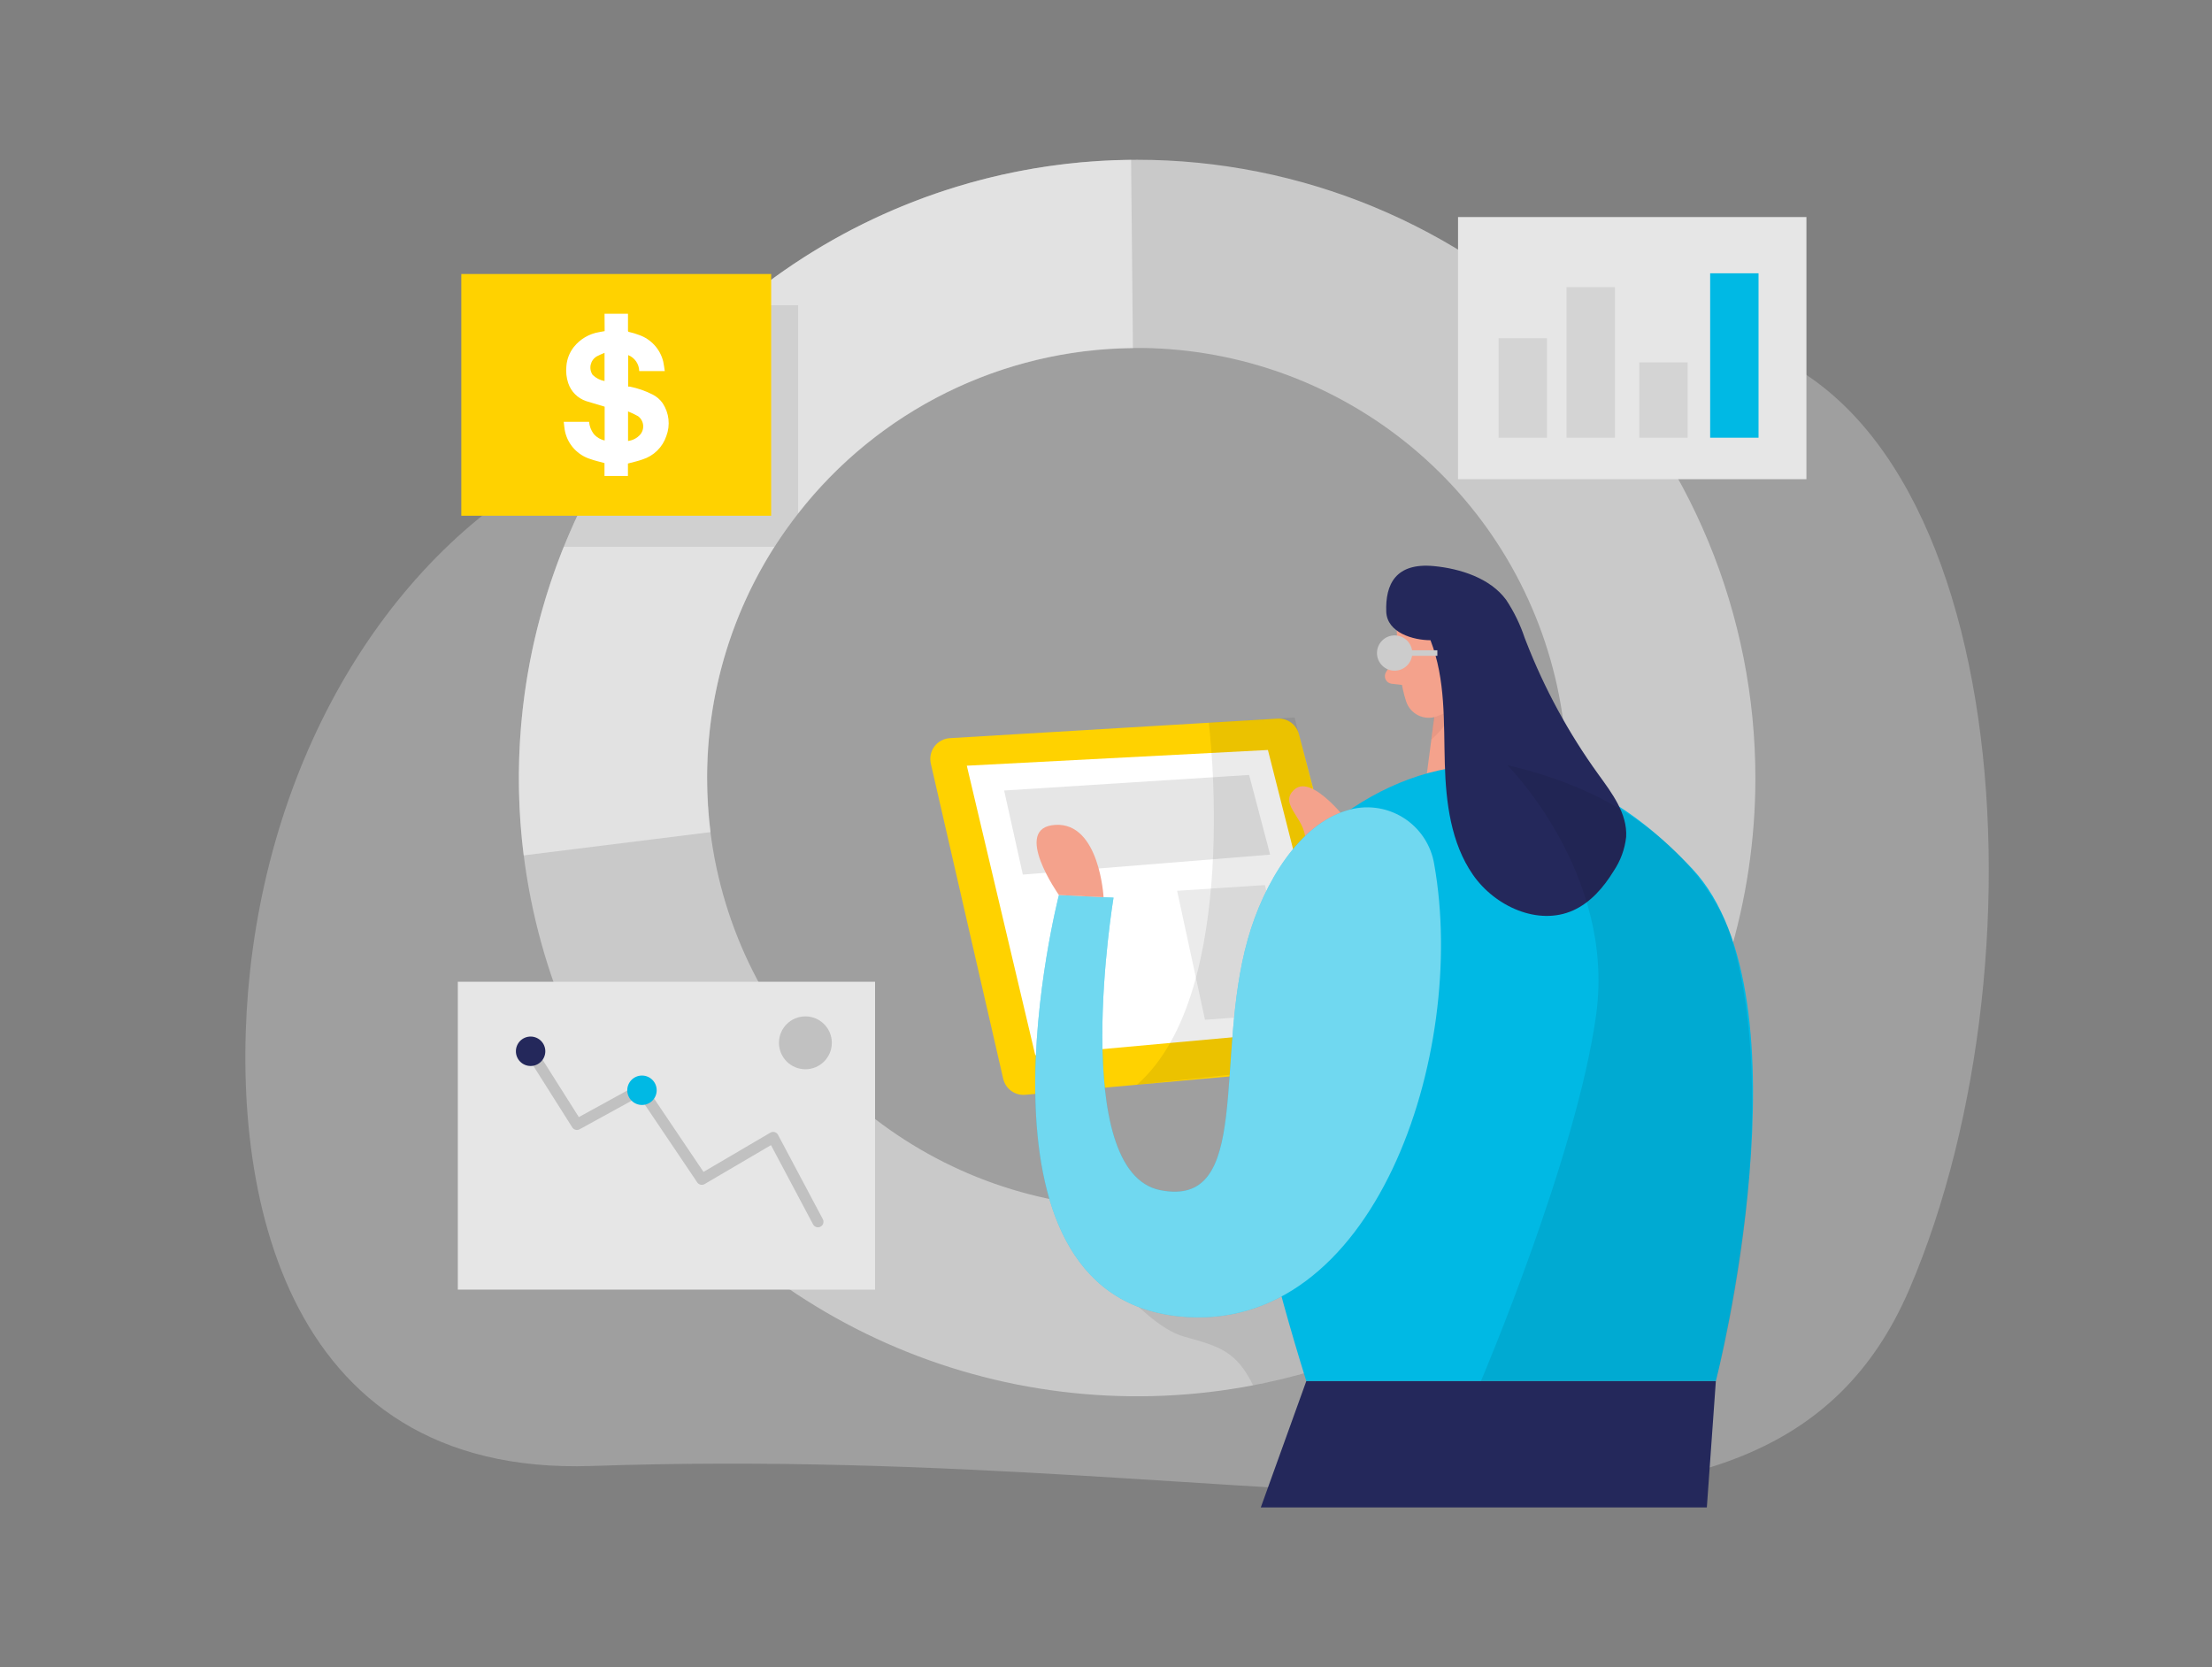
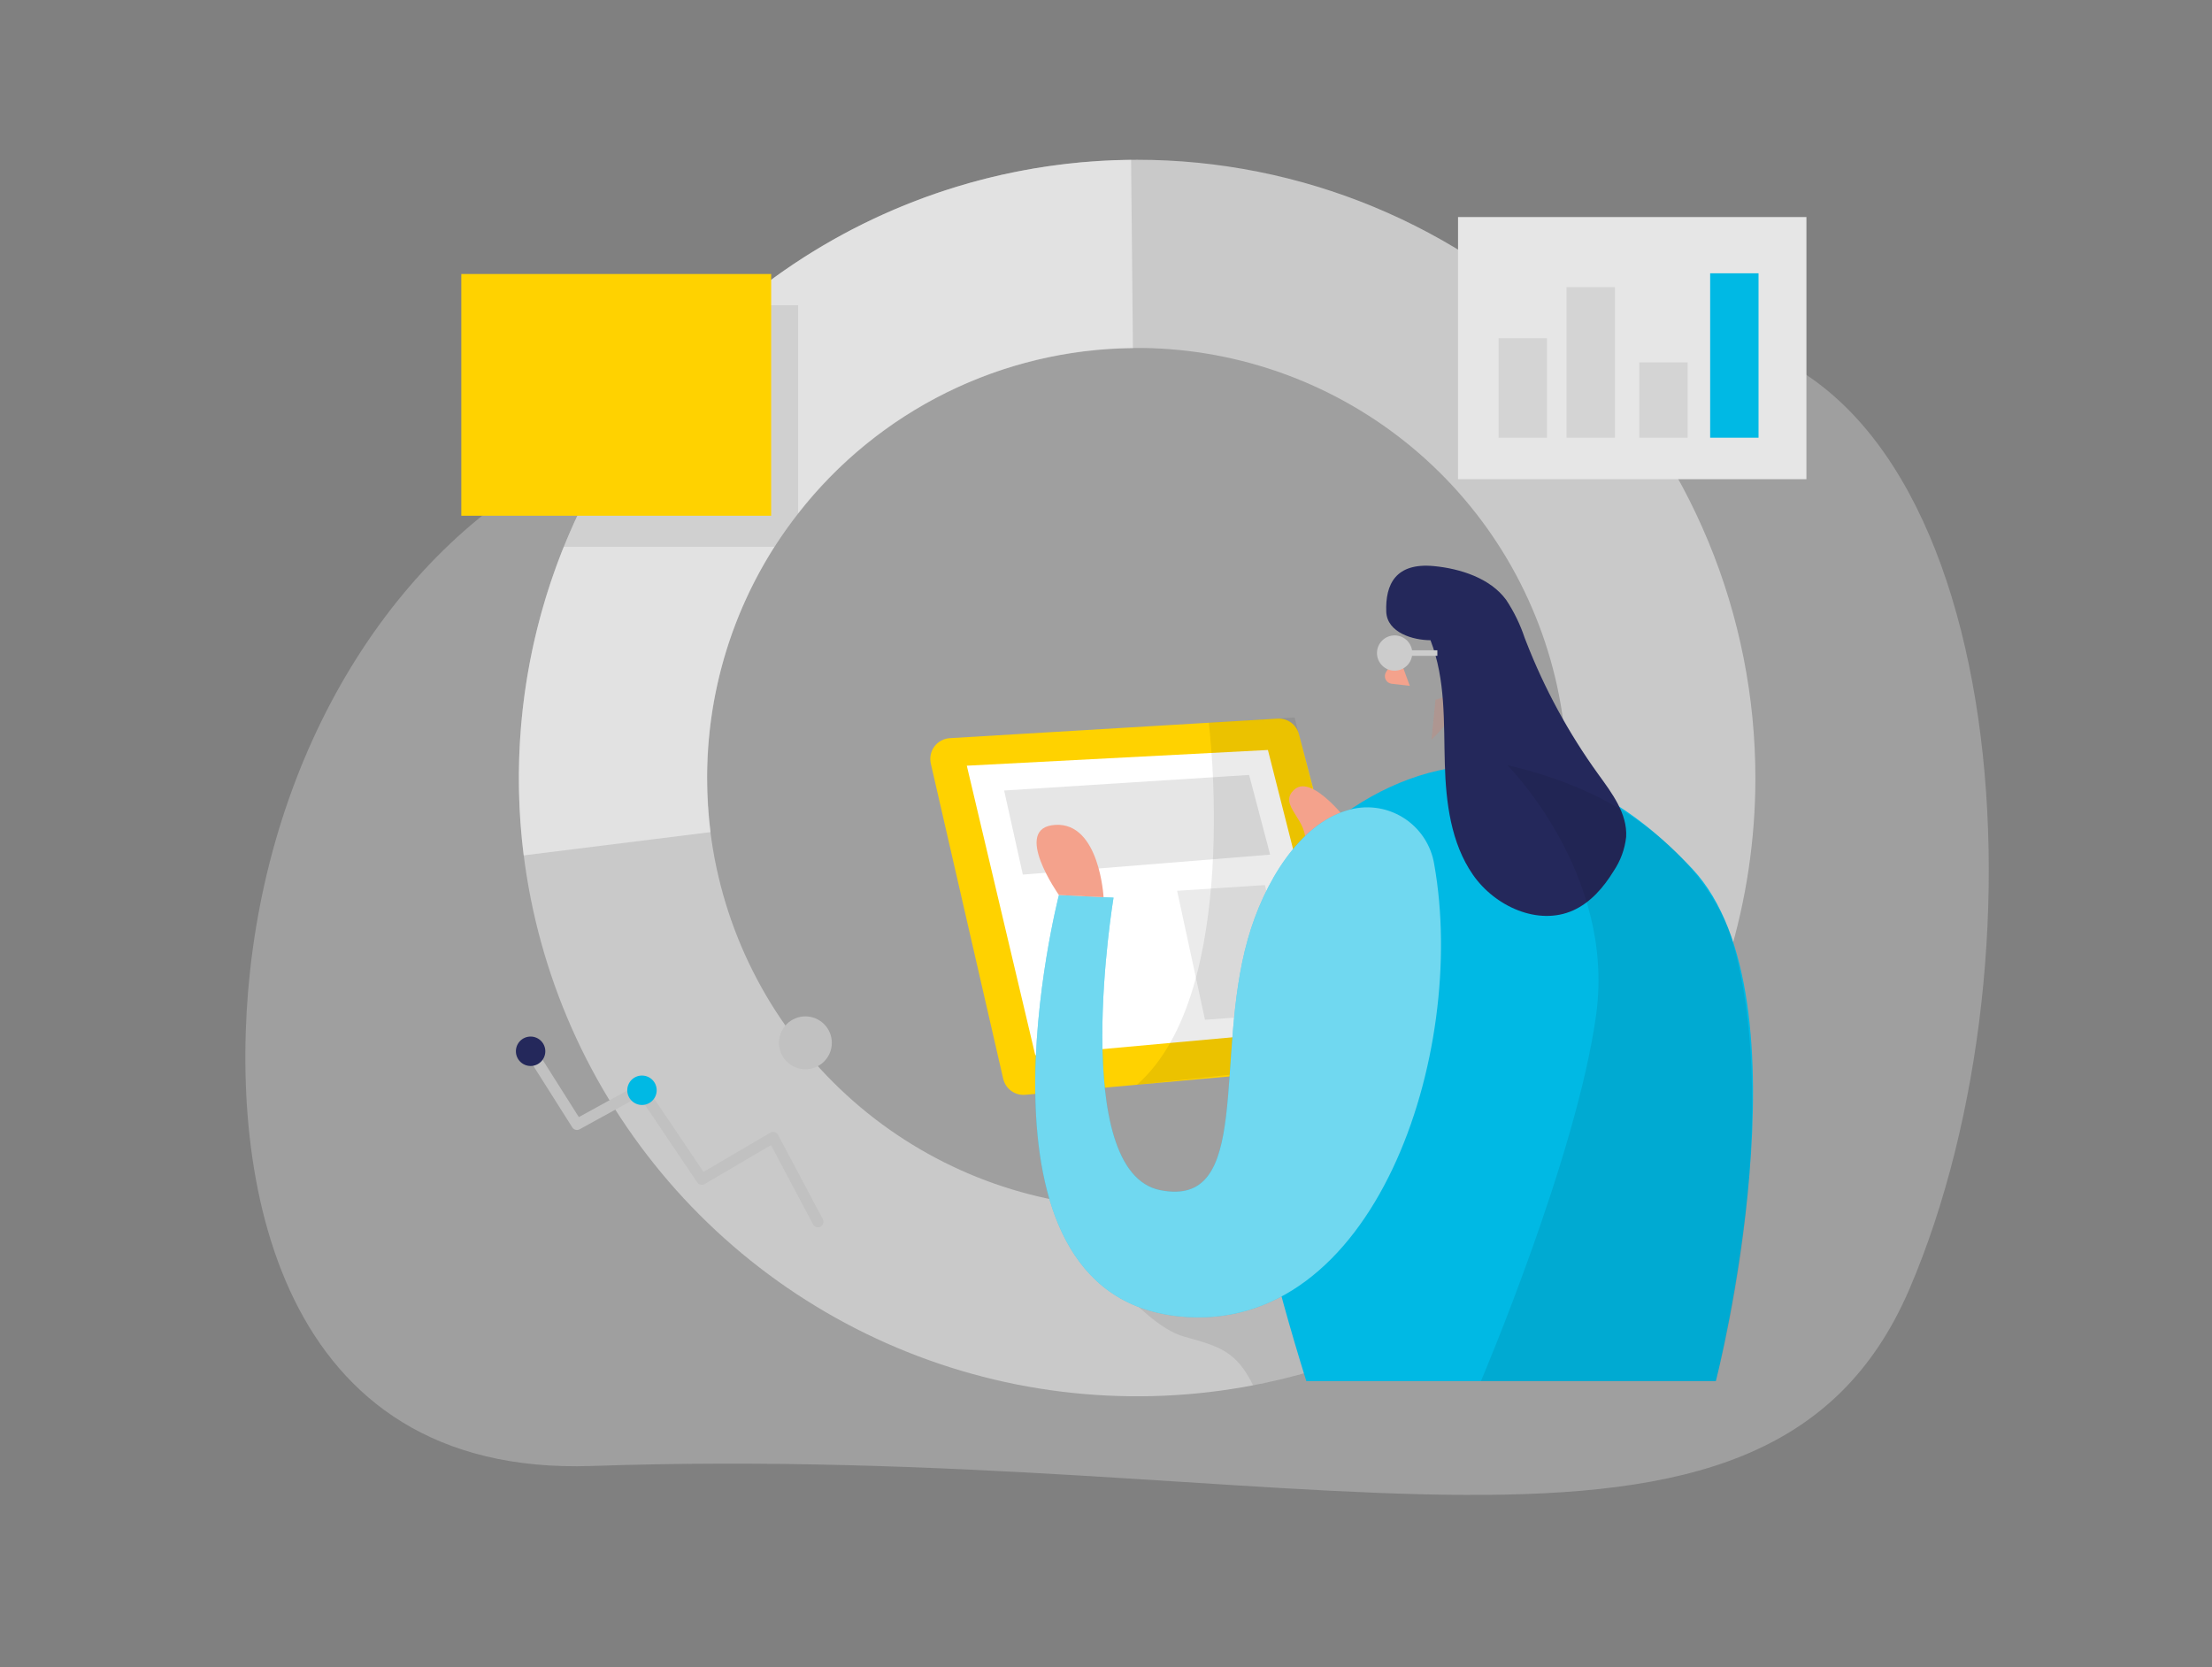
<svg xmlns="http://www.w3.org/2000/svg" fill="none" height="306" viewBox="0 0 406 306" width="406">
  <rect x="0" y="0" width="406" height="306" fill="#808080" stroke="none" />
  <path d="m108.087 82.671c-32.977 14.504-57.398 51.267-62.209 95.704-4.06 37.474 4.791 92.68 62.768 90.69 130.935-4.506 215.251 29.496 241.823-32.48 26.573-61.976 18.402-167.962-38.001-174.834-44.853-5.461-140.02-7.389-204.381 20.919z" fill="#e6e6e6" opacity=".3" />
  <path d="m208.714 29.322c-22.441 0-44.379 6.654-63.039 19.121-18.66 12.467-33.204 30.186-41.795 50.919-8.59 20.732-10.84 43.546-6.466 65.557 4.375 22.011 15.177 42.231 31.042 58.103s36.08 26.683 58.089 31.068c22.009 4.384 44.824 2.144 65.56-6.437s38.462-23.118 50.937-41.772c12.476-18.655 19.139-40.59 19.149-63.031.006-14.906-2.925-29.667-8.626-43.44-5.7-13.773-14.058-26.288-24.595-36.83-10.538-10.542-23.049-18.906-36.82-24.612-13.77-5.706-28.53-8.644-43.436-8.646zm50.659 173.971c-14.187 11.918-32.13 18.439-50.659 18.412-3.27.002-6.538-.198-9.784-.598-17.999-2.245-34.676-10.62-47.225-23.717s-20.204-30.117-21.676-48.195c-1.473-18.079 3.326-36.113 13.59-51.069 10.264-14.955 25.365-25.919 42.764-31.047s36.033-4.106 52.766 2.893c16.734 6.999 30.547 19.548 39.114 35.536 8.567 15.988 11.366 34.439 7.925 52.248-3.44 17.81-12.909 33.891-26.815 45.537z" fill="#c9c9c9" />
  <path d="m280.759 230.475c-14.647 12.071-32.102 20.254-50.75 23.792-3.126-6.263-6.039-7.105-12.708-8.953-4.466-1.268-8.779-6.008-12.23-8.972-2.528-2.162-5.075-4.537-6.212-7.674-.831-2.455-.814-5.118.051-7.561 3.246.4 6.513.6 9.784.599 18.529.027 36.471-6.495 50.659-18.413 4.435 2.264 8.476 5.229 11.967 8.78 4.028 3.935 6.998 8.823 8.637 14.21.381 1.373.649 2.775.802 4.192z" fill="#000" opacity=".08" />
  <path d="m207.943 63.904c-11.869.104-23.56 2.89-34.201 8.149-10.641 5.259-19.955 12.855-27.247 22.22-1.543 1.969-3.045 4.06-4.344 6.09-8.1 12.688-12.384 27.436-12.343 42.488.003 3.302.206 6.6.609 9.876l-34.297 4.273c-1.999-15.881-.616-32.005 4.058-47.314 4.674-15.309 12.534-29.456 23.063-41.512 10.529-12.056 23.489-21.748 38.029-28.441 14.541-6.692 30.332-10.233 46.338-10.39z" fill="#fff" opacity=".46" />
  <path d="m146.495 56.027v38.245c-1.543 1.969-3.045 4.06-4.344 6.09h-38.712c6.939-17.184 17.983-32.406 32.165-44.335z" fill="#000" opacity=".08" />
  <path d="m253.039 190.647-14.636-55.917c-.222-.852-.733-1.6-1.446-2.117-.713-.516-1.583-.769-2.462-.715l-60.159 3.583c-.553.034-1.092.187-1.58.449-.487.263-.912.629-1.244 1.072-.333.443-.564.954-.68 1.496-.115.542-.11 1.102.013 1.642l13.286 57.855c.207.898.733 1.691 1.479 2.232s1.663.794 2.581.712l61.499-5.532c.552-.048 1.087-.217 1.568-.493.48-.277.894-.655 1.213-1.109.319-.453.536-.971.634-1.516.098-.546.076-1.106-.066-1.642z" fill="#ffd200" />
  <path d="m232.719 137.653-55.267 2.883 12.566 53.135 55.632-5.055z" fill="#fff" />
  <path d="m216.053 163.495 5.116 23.67 16.605-1.218-5.603-23.497z" fill="#000" opacity=".08" />
  <path d="m229.268 142.231-44.964 2.862 3.43 15.428 45.391-3.664z" fill="#e6e6e6" />
-   <path d="m272.314 115.262 4.355 25.182-15.154 4.436 2.761-21.041z" fill="#f4a28c" />
  <path d="m263.474 128.427c1.96-.514 3.725-1.594 5.075-3.106 0 0-.163 5.207-5.806 10.424z" fill="#ce8172" opacity=".31" />
-   <path d="m256.369 114.43s-.132 8.689 1.725 14.322c.18.546.466 1.05.842 1.485s.835.791 1.349 1.047c.514.257 1.074.409 1.648.448.573.04 1.149-.035 1.693-.219 2.832-1.015 6.364-3.116 7.003-7.765l2.03-7.755s1.117-4.902-4.06-8.12c-5.176-3.217-12.413 1.218-12.23 6.557z" fill="#f4a28c" />
  <path d="m266.103 121.149s-.173-3.339 2.354-3.258c2.528.081 2.802 4.903-.568 5.593z" fill="#f4a28c" />
  <path d="m256.562 119.86-2.173 3.512c-.122.2-.192.426-.204.66-.012.233.034.466.135.677s.253.393.442.53c.19.137.411.225.642.255l3.35.385z" fill="#f4a28c" />
  <path d="m237.611 131.685-15.742.944s6.161 49.522-13.195 66.472l26.512-2.862 7.105-22.431-1.442-29.506z" fill="#000" opacity=".08" />
  <path d="m314.934 253.485s17.905-70.208-4.293-93.989c-22.198-23.782-45.107-22.604-62.291-11.256-17.184 11.347-32.926 27.191-8.587 105.245z" fill="#00b9e4" />
  <path d="m247.873 151.376s-6.912-9.419-10.261-6.496c-3.35 2.923 2.933 5.674 1.826 10.272-1.106 4.598 10.343 1.705 8.435-3.776z" fill="#f4a28c" />
  <path d="m279.846 117.079c.091.213.172.437.253.65 3.36 8.651 7.811 16.837 13.246 24.36 2.517 3.481 5.38 7.237 5.126 11.53-.248 2.244-1.039 4.393-2.304 6.263-1.827 2.984-4.223 5.765-7.41 7.206-6.455 2.903-14.403-.741-18.422-6.557s-4.943-13.195-5.146-20.3c-.223-7.785.183-15.418-2.629-22.726-3.146 0-7.957-1.36-8.12-5.217-.183-5.014 1.695-9.064 8.77-8.384 4.75.457 10.322 2.183 13.256 6.222 1.427 2.159 2.564 4.497 3.38 6.953z" fill="#24285b" />
  <path d="m263.25 158.674c-.282-1.772-.943-3.462-1.939-4.954-.996-1.493-2.302-2.753-3.83-3.693-1.527-.941-3.24-1.541-5.021-1.758s-3.588-.047-5.297.498c-8.567 2.558-15.134 12.982-18.138 23.63-6.202 21.954.893 49.4-16.048 46.05-16.94-3.349-8.597-53.693-8.597-53.693l-10.018-.477s-18.858 73.029 21.955 77.322c35.951 3.766 53.115-48.243 46.933-82.925z" fill="#00b9e4" />
  <path d="m263.25 158.674c-.282-1.772-.943-3.462-1.939-4.954-.996-1.493-2.302-2.753-3.83-3.693-1.527-.941-3.24-1.541-5.021-1.758s-3.588-.047-5.297.498c-8.567 2.558-15.134 12.982-18.138 23.63-6.202 21.954.893 49.4-16.048 46.05-16.94-3.349-8.597-53.693-8.597-53.693l-10.018-.477s-18.858 73.029 21.955 77.322c35.951 3.766 53.115-48.243 46.933-82.925z" fill="#fff" opacity=".44" />
  <path d="m276.669 140.444s19.812 19.773 16.311 45.675c-3.502 25.903-21.163 67.366-21.163 67.366h43.117s12.688-46.913 3.045-80.835c.041.01-6.08-24.147-41.31-32.206z" fill="#000" opacity=".08" />
  <path d="m202.553 164.673s-.73-13.754-8.85-13.277.659 12.881.659 12.881z" fill="#f4a28c" />
-   <path d="m314.934 253.495-1.654 23.183h-81.87l8.353-23.183z" fill="#24285b" />
-   <path d="m84.032 236.697h76.582v-56.505h-76.582z" fill="#e6e6e6" />
  <path d="m150.129 224.243-8.222-15.479-13.093 7.684-11.145-16.535-11.774 6.466-8.902-14.078" stroke="#c1c1c1" stroke-linecap="round" stroke-linejoin="round" stroke-width="2.03" />
  <path d="m97.389 195.65c1.491 0 2.7-1.208 2.7-2.7 0-1.491-1.209-2.7-2.7-2.7-1.491 0-2.7 1.209-2.7 2.7 0 1.492 1.209 2.7 2.7 2.7z" fill="#24285b" />
  <path d="m117.831 202.806c1.491 0 2.7-1.209 2.7-2.7s-1.209-2.7-2.7-2.7-2.7 1.209-2.7 2.7 1.209 2.7 2.7 2.7z" fill="#00b9e4" />
  <path d="m147.825 196.249c2.679 0 4.851-2.172 4.851-4.851 0-2.68-2.172-4.852-4.851-4.852-2.68 0-4.852 2.172-4.852 4.852 0 2.679 2.172 4.851 4.852 4.851z" fill="#c1c1c1" />
  <path d="m331.56 39.838h-63.945v48.111h63.945z" fill="#e6e6e6" />
  <g fill="#000">
    <path d="m283.936 62.086h-8.881v18.25h8.881z" opacity=".08" />
    <path d="m296.41 52.698h-8.881v27.638h8.881z" opacity=".08" />
    <path d="m309.758 66.512h-8.882v13.824h8.882z" opacity=".08" />
  </g>
  <path d="m322.77 50.16h-8.881v30.176h8.881z" fill="#00b9e4" />
  <path d="m141.542 50.292h-56.871v44.366h56.871z" fill="#ffd200" />
-   <path d="m110.96 57.59h4.303v3.045c0 .193 0 .254.244.304.594.134 1.177.311 1.746.528 1.096.372 2.081 1.015 2.863 1.868.782.853 1.337 1.89 1.613 3.014.132.579.193 1.167.284 1.766h-4.689c-.008-.637-.205-1.257-.567-1.781-.361-.524-.871-.929-1.463-1.163v5.785h.081.193c1.462.285 2.876.773 4.202 1.451.749.372 1.391.927 1.868 1.614.579.879.941 1.883 1.056 2.93.114 1.046-.021 2.105-.397 3.089-.337 1.006-.907 1.919-1.664 2.663-.756.744-1.678 1.299-2.69 1.62-.863.315-1.766.497-2.69.751v2.284h-4.303v-2.365c-.894-.254-1.766-.436-2.599-.741-1.139-.355-2.165-1.002-2.977-1.876s-1.381-1.946-1.651-3.108c-.132-.599-.173-1.218-.254-1.847h4.649c.074.793.362 1.55.832 2.192.52.625 1.235 1.058 2.03 1.228v-6.202c-1.157-.355-2.284-.67-3.38-1.015-.771-.256-1.472-.688-2.046-1.263-.575-.575-1.007-1.275-1.263-2.046-.333-1.006-.447-2.072-.335-3.126.1-1.285.581-2.511 1.381-3.522 1.158-1.44 2.805-2.404 4.628-2.71.335-.071.68-.122 1.015-.183zm4.314 23.345c.852-.102 1.638-.509 2.212-1.147.212-.242.37-.526.466-.833s.128-.63.092-.95c-.035-.32-.136-.628-.297-.907-.16-.279-.377-.521-.636-.711-.593-.331-1.207-.623-1.837-.873zm-4.314-16.169c-.485.187-.959.401-1.421.639-.282.166-.526.387-.719.651-.192.264-.328.565-.4.884-.071.319-.076.649-.015.97.062.321.188.626.373.896.596.589 1.357.982 2.182 1.127z" fill="#fff" />
  <path d="m255.973 123.098c1.788 0 3.238-1.449 3.238-3.238 0-1.788-1.45-3.237-3.238-3.237s-3.238 1.449-3.238 3.237c0 1.789 1.45 3.238 3.238 3.238z" fill="#ccc" />
  <path d="m263.819 119.353h-6.07v1.015h6.07z" fill="#ccc" />
</svg>